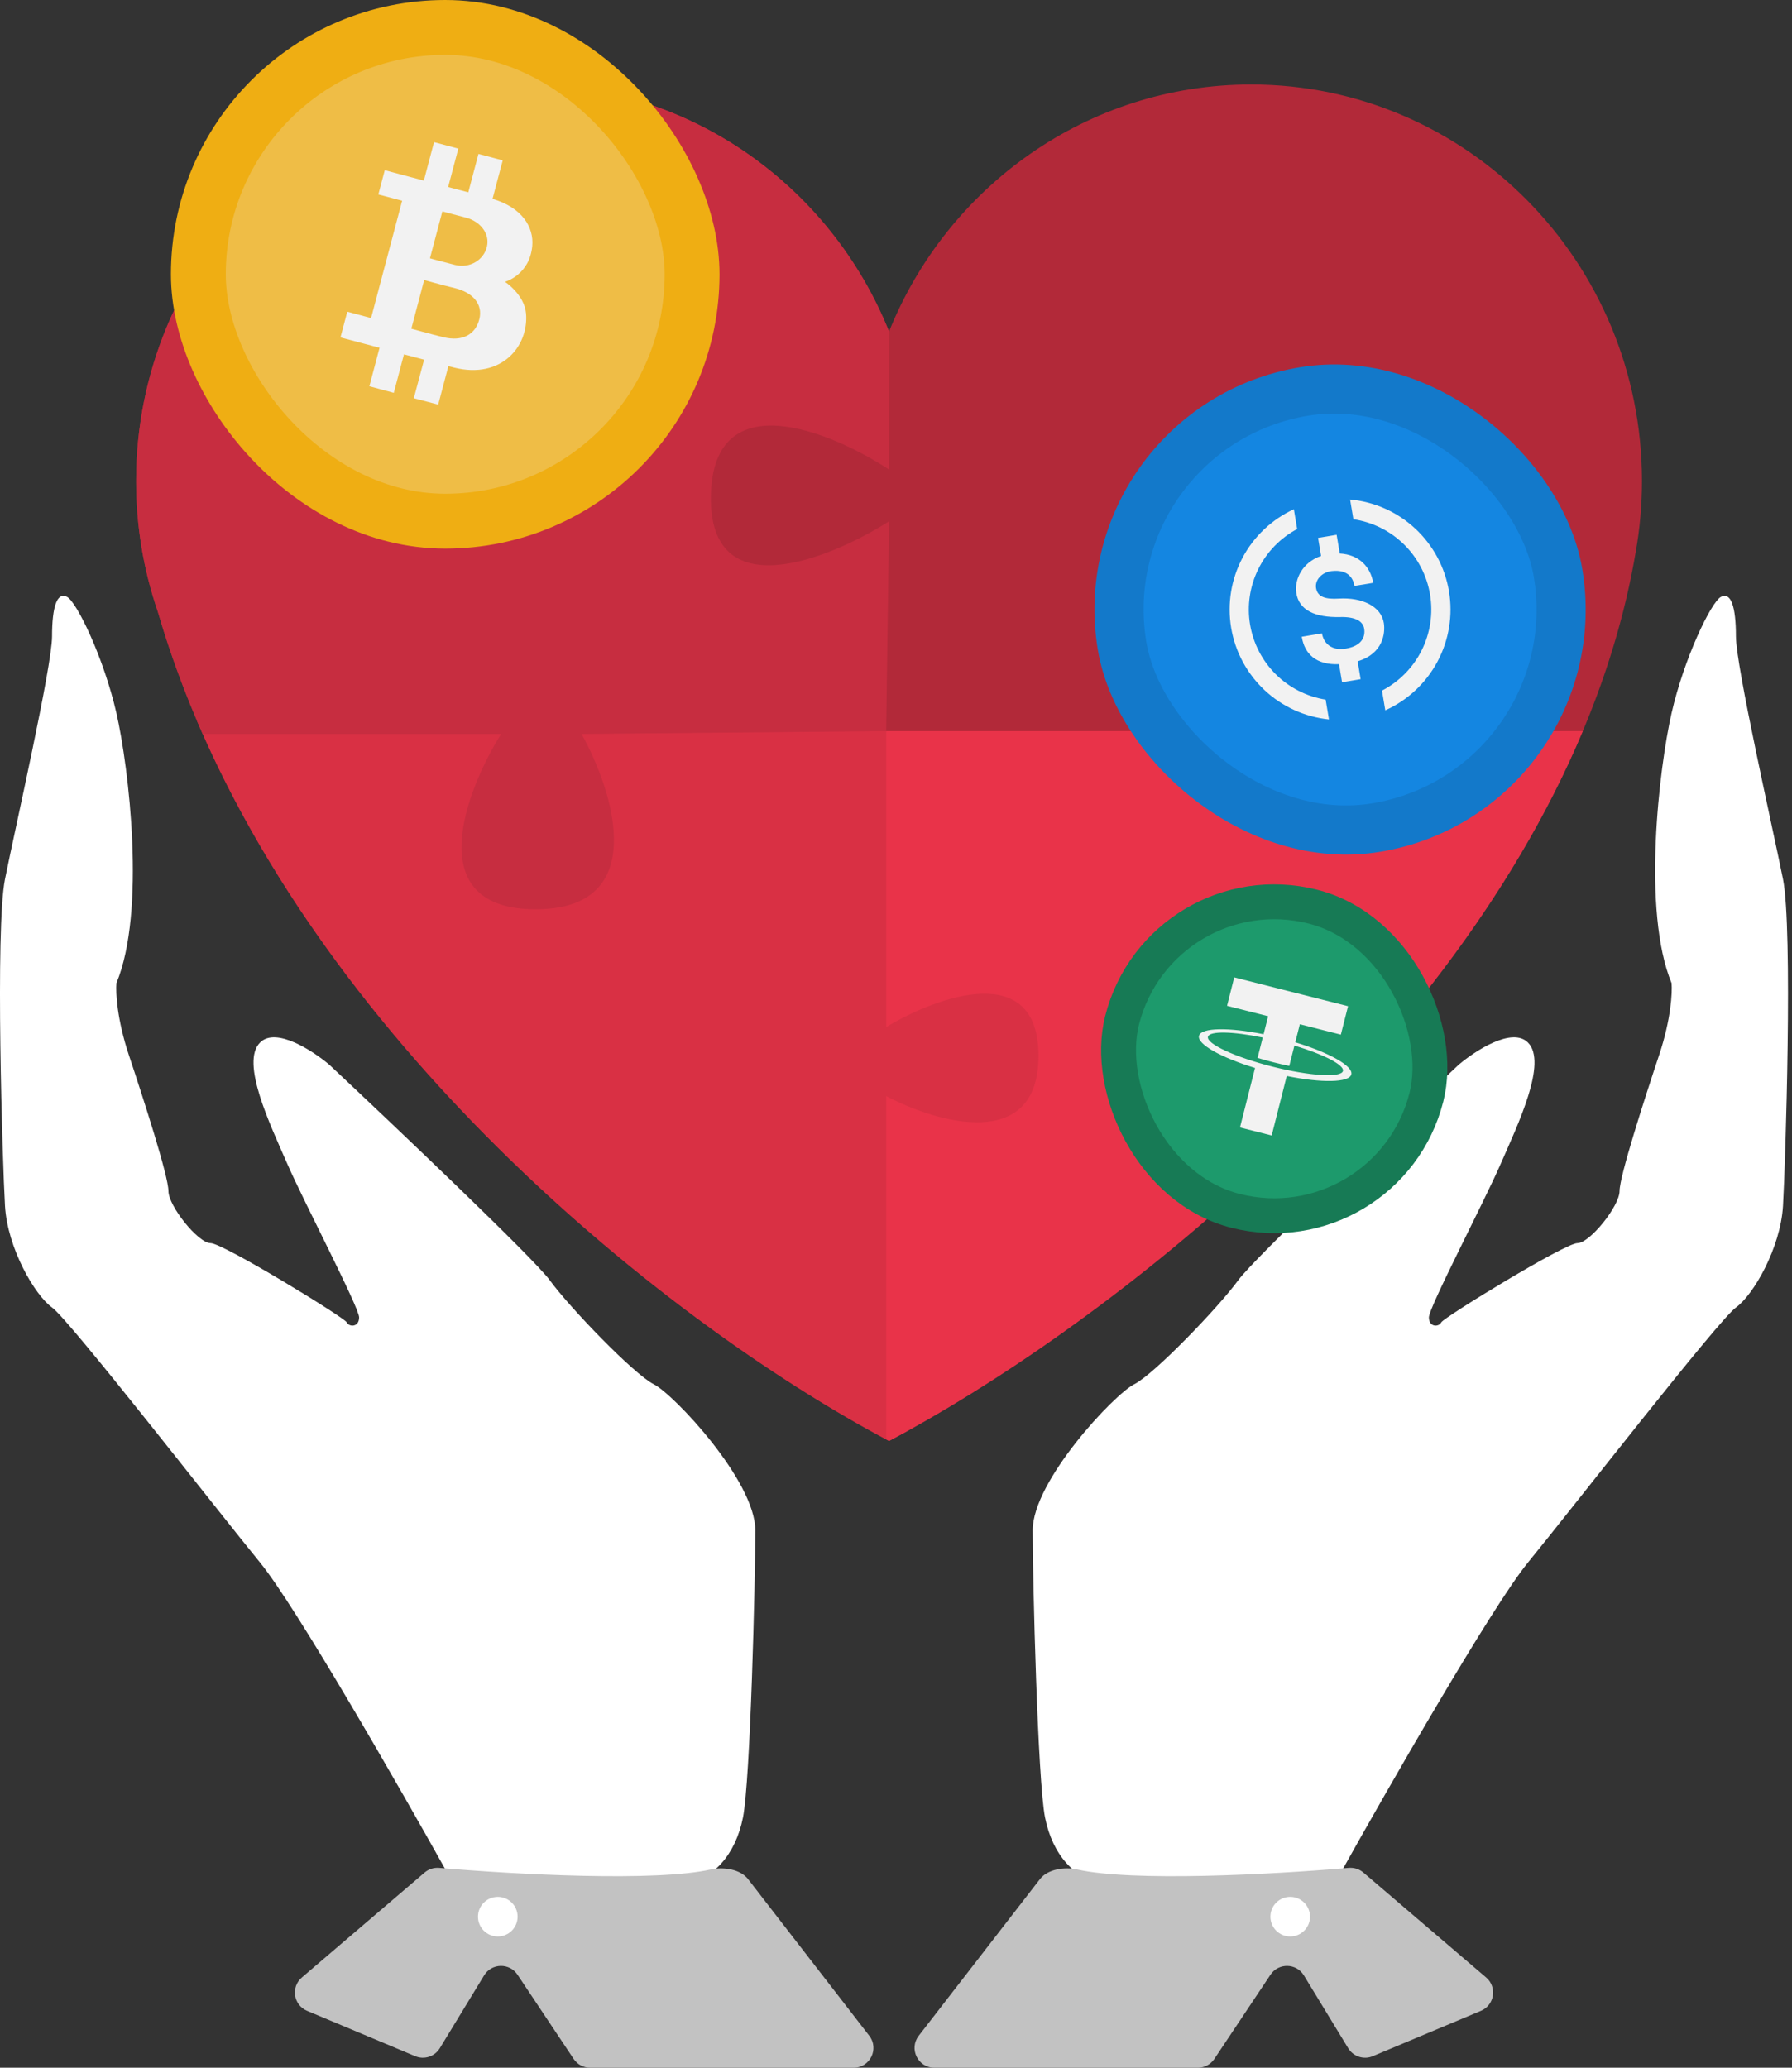
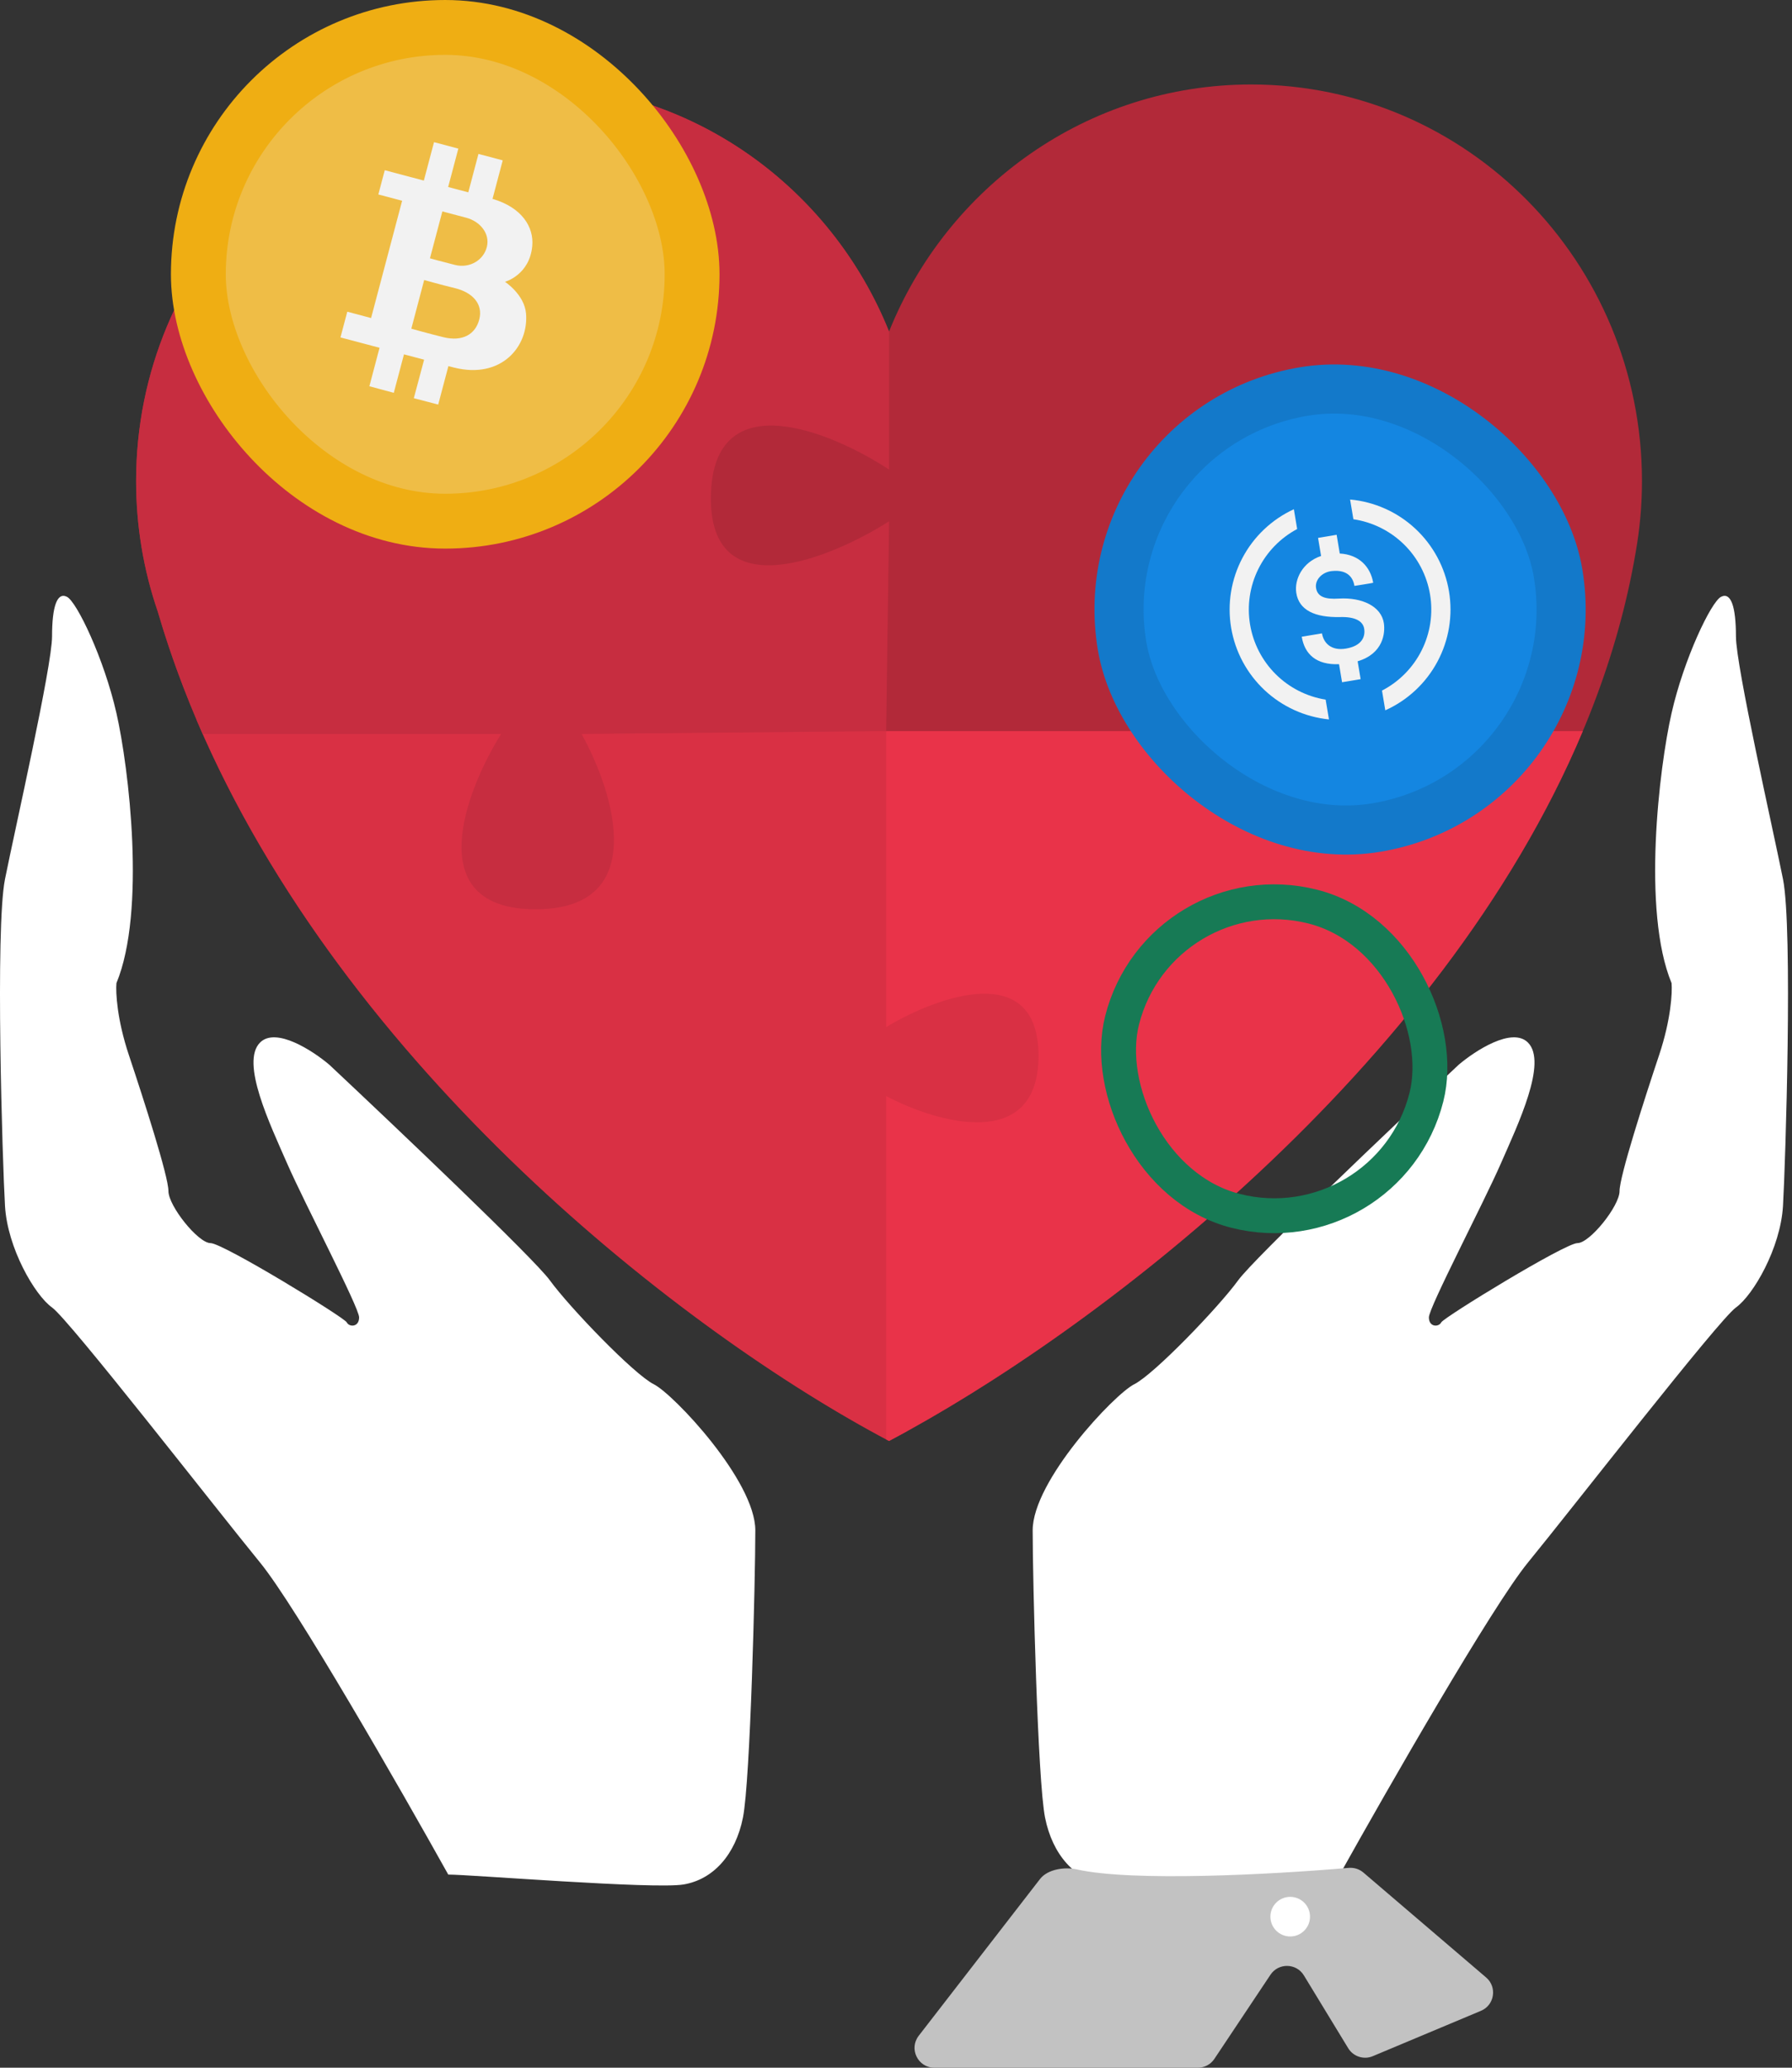
<svg xmlns="http://www.w3.org/2000/svg" width="390" height="450" viewBox="0 0 390 450" fill="none">
  <rect x="0" y="0" width="390" height="450" fill="#333333" stroke="none" />
  <path d="M56.598 340.06C64.359 349.545 87.137 389.281 97.556 407.964C102.406 407.964 142.288 411.197 148.755 410.12C155.222 409.042 160.073 403.652 161.689 395.569C163.306 387.485 164.384 343.832 164.384 333.054C164.384 322.275 146.599 303.413 142.288 301.257C137.977 299.102 123.965 284.551 119.653 278.623C116.204 273.88 86.24 245.389 71.689 231.736C68.097 228.682 60.049 223.437 56.599 226.886C52.288 231.197 58.755 244.67 62.528 253.293C66.3 261.916 78.156 284.551 78.156 286.706C78.156 288.862 76.001 288.862 75.462 287.784C74.923 286.706 48.516 270.539 45.821 270.539C43.126 270.539 36.659 262.455 36.659 259.221C36.659 255.988 31.27 239.281 28.037 229.581C25.45 221.82 25.162 215.928 25.342 213.952C31.809 198.323 28.037 167.066 25.342 155.209C22.647 143.353 16.719 130.958 14.563 129.88C12.408 128.802 11.329 132.036 11.329 138.503C11.329 144.97 3.245 180.539 1.089 191.317C-1.066 202.096 0.551 253.293 1.089 262.455C1.628 271.617 7.557 281.856 11.329 284.551C15.101 287.245 46.898 328.203 56.598 340.06Z" fill="white" />
-   <path d="M154.733 406.849C142.676 409.549 112.734 407.977 95.591 406.506C94.435 406.407 93.289 406.773 92.406 407.527L65.692 430.363C63.252 432.449 63.866 436.375 66.826 437.616L90.365 447.487C92.332 448.312 94.606 447.575 95.715 445.753L105.359 429.91C106.998 427.217 110.88 427.137 112.629 429.761L124.842 448.08C125.641 449.279 126.987 450 128.429 450H185.777C189.36 450 191.379 445.884 189.187 443.05L162.795 408.943C161.116 406.774 157.41 406.25 154.733 406.849Z" fill="#C2C2C2" />
-   <circle cx="108.337" cy="417.126" r="4.311" fill="white" />
  <path d="M332.53 340.06C324.77 349.545 301.992 389.281 291.572 407.964C286.723 407.964 246.841 411.197 240.374 410.12C233.907 409.042 229.056 403.652 227.44 395.569C225.823 387.485 224.745 343.832 224.745 333.054C224.745 322.275 242.529 303.413 246.841 301.257C251.152 299.102 265.164 284.551 269.476 278.623C272.925 273.88 302.889 245.389 317.44 231.736C321.032 228.682 329.08 223.437 332.529 226.886C336.841 231.197 330.374 244.67 326.601 253.293C322.829 261.916 310.973 284.551 310.973 286.706C310.973 288.862 313.128 288.862 313.667 287.784C314.206 286.706 340.613 270.539 343.308 270.539C346.002 270.539 352.47 262.455 352.47 259.221C352.47 255.988 357.859 239.281 361.092 229.581C363.679 221.82 363.967 215.928 363.787 213.952C357.32 198.323 361.092 167.066 363.787 155.209C366.482 143.353 372.41 130.958 374.565 129.88C376.721 128.802 377.8 132.036 377.8 138.503C377.8 144.97 385.884 180.539 388.039 191.317C390.195 202.096 388.578 253.293 388.039 262.455C387.501 271.617 381.572 281.856 377.8 284.551C374.027 287.245 342.231 328.203 332.53 340.06Z" fill="white" />
  <path d="M234.396 406.849C246.453 409.549 276.395 407.977 293.537 406.506C294.694 406.407 295.84 406.773 296.723 407.527L323.437 430.363C325.877 432.449 325.263 436.375 322.303 437.616L298.764 447.487C296.797 448.312 294.523 447.575 293.414 445.753L283.77 429.91C282.131 427.217 278.249 427.137 276.5 429.761L264.287 448.08C263.488 449.279 262.141 450 260.7 450H203.352C199.769 450 197.75 445.884 199.942 443.05L226.334 408.943C228.013 406.774 231.719 406.25 234.396 406.849Z" fill="#C2C2C2" />
  <circle cx="4.311" cy="4.311" r="4.311" transform="matrix(-1 0 0 1 285.104 412.814)" fill="white" />
  <path d="M272.289 18.386C319.266 18.386 357.348 57.028 357.348 104.695C357.348 109.976 356.878 115.145 355.983 120.164C340.337 212.224 244.987 286.382 193.486 313.587V313.589L193.484 313.588L193.483 313.589V313.587C144.369 287.643 59.893 220.689 34.337 133.098C32.789 128.589 31.599 123.911 30.802 119.097C30.801 119.091 30.8 119.086 30.799 119.08H30.8C30.026 114.402 29.623 109.596 29.623 104.695C29.623 57.028 67.705 18.386 114.682 18.386C150.311 18.386 180.823 40.614 193.485 72.149C206.147 40.614 236.66 18.386 272.289 18.386Z" fill="#B22939" />
  <path d="M192.864 159.109L236.645 214.772L197.324 311.518C196.02 312.235 194.742 312.927 193.488 313.589V313.59C148.882 290.028 75.106 232.636 42.793 156.679L192.864 159.109Z" fill="#D93044" />
  <path d="M277.295 122.208C302.312 122.208 294.806 146.808 287.927 159.108H344.477C313.526 232.804 237.496 290.341 193.486 313.588V313.589C193.278 313.479 193.071 313.365 192.861 313.254V238.539C203.911 244.376 226.009 250.797 226.009 229.782C226.009 208.768 203.911 216.857 192.861 223.528V159.108H267.287C260.199 146.808 252.278 122.208 277.295 122.208Z" fill="#E93349" />
  <path d="M114.682 18.386C150.311 18.386 180.823 40.614 193.485 72.149C193.488 72.142 193.491 72.135 193.494 72.128V102.194C180.777 93.855 155.218 83.306 154.718 107.823C154.218 132.34 180.36 121.79 193.494 113.451L192.861 159.108L126.566 159.733C133.655 172.45 141.576 197.885 116.56 197.885C91.542 197.885 101.132 172.451 109.054 159.733H44.118C40.292 151.093 36.995 142.207 34.337 133.098C32.789 128.589 31.599 123.911 30.802 119.097C30.801 119.091 30.8 119.086 30.799 119.08H30.8C30.026 114.402 29.623 109.596 29.623 104.695C29.623 57.028 67.705 18.386 114.682 18.386Z" fill="#C72D40" />
  <rect x="43.169" y="5.97" width="107.453" height="107.453" rx="53.727" fill="#EFBD46" />
  <rect x="43.169" y="5.97" width="107.453" height="107.453" rx="53.727" stroke="#EFAE13" stroke-width="11.939" />
  <path d="M114.482 68.223C114.126 64.092 109.903 61.33 109.903 61.33C109.903 61.33 115.286 59.869 115.841 53.489C116.192 49.419 113.627 45.171 107.191 43.278L109.41 34.899L104.129 33.5L101.915 41.859L97.535 40.699L99.748 32.34L94.457 30.94L92.244 39.3L83.737 37.046L82.338 42.322L87.517 43.69L80.761 69.216L75.581 67.837L74.096 73.433L82.602 75.687L80.389 84.061L85.701 85.491L87.919 77.117L92.3 78.277L90.061 86.661L95.368 88.05L97.586 79.676L98.812 79.996C109.15 82.591 115.093 75.346 114.482 68.223ZM96.273 46.01C96.273 46.01 98.42 46.565 101.503 47.394C104.429 48.183 106.657 50.767 105.97 53.683C105.284 56.598 102.236 58.455 99.036 57.661C96.1 56.929 93.572 56.216 93.572 56.216L96.273 46.01ZM96.512 73.387C93.46 72.645 89.517 71.535 89.517 71.535L92.315 60.938C92.315 60.938 95.876 61.955 99.046 62.718C102.836 63.655 105.151 66.142 104.317 69.475C103.482 72.807 100.628 74.39 96.512 73.387Z" fill="#F2F2F2" />
-   <rect x="252.595" y="188.921" width="68.312" height="68.312" rx="34.156" transform="rotate(14.213 252.595 188.921)" fill="#1D9A6C" />
  <rect x="252.595" y="188.921" width="68.312" height="68.312" rx="34.156" transform="rotate(14.213 252.595 188.921)" stroke="#177A55" stroke-width="7.59" />
  <g clip-path="url(#clip0_7652_76485)">
-     <path d="M281.897 226.833L282.891 222.91L291.814 225.17L293.382 218.981L268.612 212.707L267.044 218.897L275.993 221.163L274.999 225.086C267.411 223.547 261.402 223.627 260.945 225.43C260.489 227.233 265.732 230.152 273.141 232.423L269.862 245.369L276.76 247.116L280.039 234.17C287.627 235.711 293.636 235.632 294.093 233.826C294.551 232.02 289.309 229.094 281.897 226.833ZM276.887 232.124C268.769 230.067 262.506 227.146 262.889 225.635C263.218 224.334 268.289 224.457 274.812 225.799L273.69 230.229C274.787 230.561 275.934 230.881 277.119 231.181C278.304 231.481 279.472 231.747 280.588 231.976L281.71 227.546C288.086 229.471 292.604 231.777 292.274 233.078C291.9 234.608 285.005 234.18 276.887 232.124Z" fill="#F2F2F2" />
-   </g>
+     </g>
  <rect x="236.284" y="93.132" width="96.198" height="96.198" rx="48.099" transform="rotate(-9.479 236.284 93.132)" fill="#1486E1" />
  <rect x="236.284" y="93.132" width="96.198" height="96.198" rx="48.099" transform="rotate(-9.479 236.284 93.132)" stroke="#1379CA" stroke-width="10.689" />
  <path d="M301.176 135.626C300.613 131.924 296.374 129.963 291.378 130.27C288.445 130.46 286.74 129.9 286.422 127.995C286.118 126.175 287.743 124.514 289.824 124.282C293.606 123.867 294.537 126.095 294.773 127.51C294.773 127.51 298.86 126.874 298.853 126.829C298.277 123.383 295.785 120.682 291.579 120.465L290.898 116.386L286.854 117.061L287.512 120.997C283.431 122.362 281.672 126.128 282.112 129.01C282.689 132.825 286.223 134.41 291.629 134.292C294.984 134.194 296.653 135.204 296.9 136.871C297.173 138.673 296.287 140.589 292.909 141.153C289.701 141.689 288.054 139.927 287.705 137.838L283.302 138.573C283.928 142.32 286.391 144.735 291.421 144.551L292.077 148.478L296.12 147.803L295.471 143.916C301.065 142.239 301.494 137.753 301.176 135.626Z" fill="#F2F2F2" />
  <path d="M272.059 135.924C271.374 131.822 271.995 127.608 273.834 123.877C275.673 120.147 278.637 117.088 282.307 115.132L281.588 110.824C276.799 113.03 272.869 116.75 270.402 121.41C267.936 126.07 267.07 131.412 267.938 136.612C268.806 141.813 271.361 146.584 275.207 150.19C279.054 153.796 283.98 156.037 289.226 156.568L288.506 152.259C284.399 151.602 280.602 149.672 277.651 146.741C274.7 143.81 272.744 140.027 272.059 135.924Z" fill="#F2F2F2" />
  <path d="M293.826 108.708L294.543 113.003C298.699 113.618 302.553 115.535 305.551 118.477C308.549 121.42 310.536 125.238 311.228 129.381C311.92 133.525 311.28 137.781 309.401 141.539C307.522 145.296 304.5 148.36 300.769 150.292L301.486 154.587C306.334 152.41 310.324 148.688 312.832 144.003C315.341 139.318 316.226 133.935 315.351 128.693C314.476 123.452 311.889 118.648 307.995 115.032C304.101 111.416 299.118 109.192 293.826 108.708Z" fill="#F2F2F2" />
  <defs>
    <clipPath id="clip0_7652_76485">
      <rect width="41.401" height="41.401" fill="white" transform="translate(262.334 205.269) rotate(14.213)" />
    </clipPath>
  </defs>
</svg>